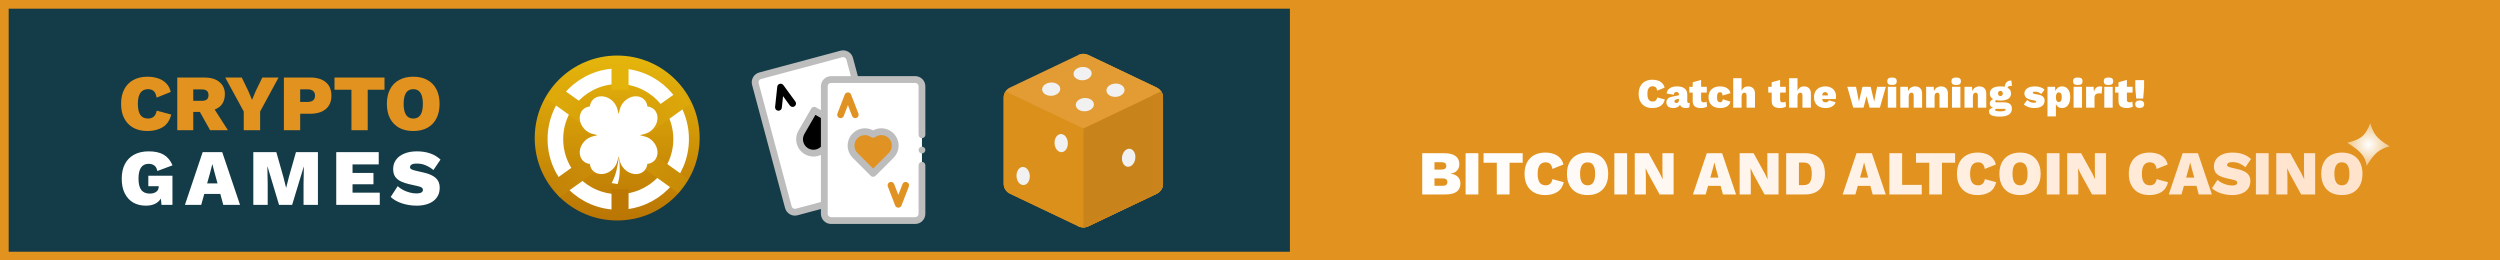
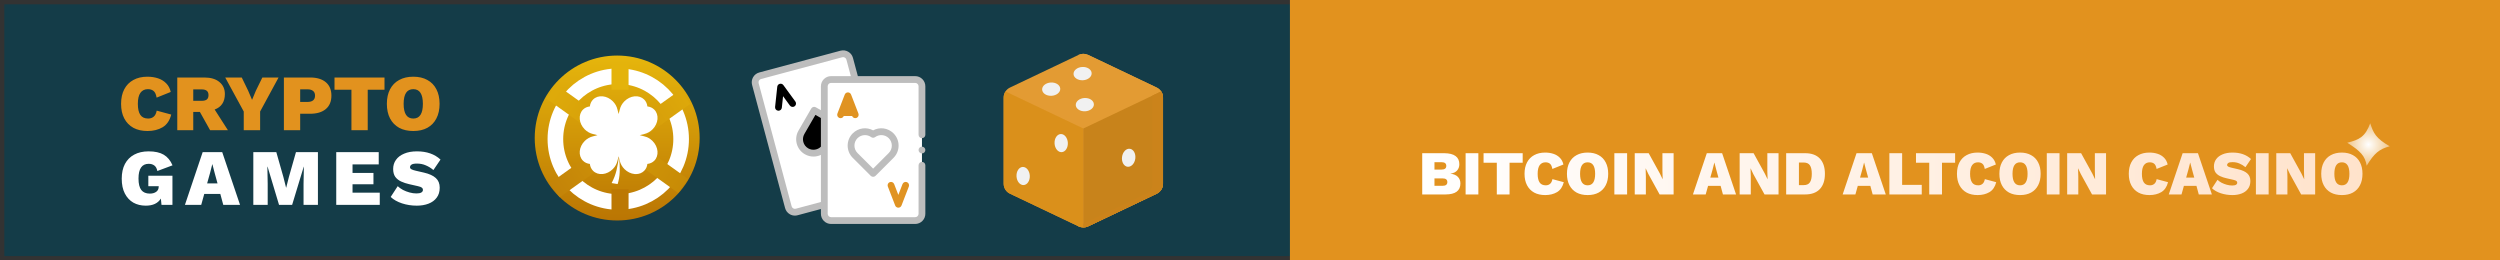
<svg xmlns="http://www.w3.org/2000/svg" width="1440" height="150" viewBox="0 0 1440 150" fill="none">
  <rect x="0" y="0" width="1440" height="150" fill="#333333" stroke="none" />
  <rect x="2.5" y="2.5" width="1435" height="145" fill="#143C48" />
  <rect x="743" width="697" height="150" fill="#E2921E" />
  <path d="M98.629 65.984C97.77 69.388 96.114 71.826 93.661 73.298C91.208 74.739 88.31 75.46 84.967 75.46C81.808 75.46 79.094 74.847 76.825 73.62C74.556 72.363 72.808 70.569 71.581 68.238C70.354 65.907 69.741 63.101 69.741 59.82C69.741 56.539 70.354 53.733 71.581 51.402C72.808 49.071 74.556 47.293 76.825 46.066C79.094 44.809 81.793 44.18 84.921 44.18C87.098 44.18 89.122 44.487 90.993 45.1C92.864 45.713 94.443 46.679 95.731 47.998C97.019 49.286 97.893 50.942 98.353 52.966L90.211 56.232C89.874 54.3 89.276 53.012 88.417 52.368C87.589 51.693 86.516 51.356 85.197 51.356C83.326 51.356 81.885 52.061 80.873 53.472C79.892 54.852 79.401 56.968 79.401 59.82C79.401 62.641 79.876 64.757 80.827 66.168C81.778 67.579 83.296 68.284 85.381 68.284C86.638 68.284 87.696 67.916 88.555 67.18C89.414 66.444 89.981 65.294 90.257 63.73L98.629 65.984ZM117.66 44.64C121.432 44.64 124.345 45.514 126.4 47.262C128.485 48.979 129.528 51.279 129.528 54.162C129.528 56.431 129.022 58.317 128.01 59.82C127.028 61.292 125.572 62.381 123.64 63.086L131.276 75H121.018L115.13 64.466H111.312V75H102.112V44.64H117.66ZM116.142 58.072C117.46 58.072 118.442 57.827 119.086 57.336C119.76 56.815 120.098 55.971 120.098 54.806C120.098 53.641 119.76 52.797 119.086 52.276C118.442 51.755 117.46 51.494 116.142 51.494H111.312V58.072H116.142ZM160.455 44.64L149.829 64.236V75H140.399V64.236L129.727 44.64H139.249L142.929 52.23L145.183 57.52L147.391 52.23L151.117 44.64H160.455ZM178.608 44.64C182.503 44.64 185.523 45.545 187.67 47.354C189.817 49.163 190.89 51.739 190.89 55.082C190.89 58.425 189.817 61.001 187.67 62.81C185.523 64.619 182.503 65.524 178.608 65.524H172.904V75H163.52V44.64H178.608ZM177.09 58.716C178.501 58.716 179.574 58.425 180.31 57.842C181.077 57.229 181.46 56.309 181.46 55.082C181.46 53.855 181.077 52.951 180.31 52.368C179.574 51.755 178.501 51.448 177.09 51.448H172.904V58.716H177.09ZM221.473 44.64V51.678H211.813V75H202.429V51.678H192.677V44.64H221.473ZM238.061 44.18C241.219 44.18 243.918 44.809 246.157 46.066C248.426 47.293 250.159 49.071 251.355 51.402C252.581 53.733 253.195 56.539 253.195 59.82C253.195 63.101 252.581 65.907 251.355 68.238C250.159 70.569 248.426 72.363 246.157 73.62C243.918 74.847 241.219 75.46 238.061 75.46C234.902 75.46 232.188 74.847 229.919 73.62C227.649 72.363 225.901 70.569 224.675 68.238C223.448 65.907 222.835 63.101 222.835 59.82C222.835 56.539 223.448 53.733 224.675 51.402C225.901 49.071 227.649 47.293 229.919 46.066C232.188 44.809 234.902 44.18 238.061 44.18ZM238.061 51.356C234.35 51.356 232.495 54.177 232.495 59.82C232.495 65.463 234.35 68.284 238.061 68.284C241.741 68.284 243.581 65.463 243.581 59.82C243.581 54.177 241.741 51.356 238.061 51.356Z" fill="#E2921E" />
  <path d="M83.964 118.46C81.265 118.46 78.873 117.877 76.788 116.712C74.733 115.516 73.108 113.768 71.912 111.468C70.716 109.168 70.118 106.316 70.118 102.912C70.118 99.6 70.731 96.779 71.958 94.448C73.215 92.087 74.994 90.293 77.294 89.066C79.625 87.809 82.4 87.18 85.62 87.18C89.239 87.18 92.137 87.824 94.314 89.112C96.491 90.4 98.178 92.439 99.374 95.23L90.634 98.496C90.327 96.993 89.745 95.935 88.886 95.322C88.027 94.678 86.954 94.356 85.666 94.356C81.741 94.356 79.778 97.177 79.778 102.82C79.778 105.856 80.315 108.064 81.388 109.444C82.461 110.824 84.102 111.514 86.31 111.514C87.782 111.514 88.993 111.177 89.944 110.502C90.925 109.827 91.416 108.815 91.416 107.466V107.236H85.436V101.21H99.328V118H93.026L92.658 114.366C90.971 117.095 88.073 118.46 83.964 118.46ZM106.521 118L116.733 87.64H128.003L138.261 118H128.601L126.899 111.698H117.653L115.905 118H106.521ZM121.011 99.554L119.309 105.626H125.289L123.633 99.6L122.345 94.632H122.253L121.011 99.554ZM183.124 87.64V118H174.844V105.856L175.028 96.058H174.936L168.266 118H160.722L154.144 96.058H154.006L154.19 105.856V118H145.91V87.64H159.158L163.252 102.038L164.77 108.064H164.862L166.38 102.038L170.474 87.64H183.124ZM193.676 118V87.64H218.148V94.678H203.06V99.6H215.112V106.132H203.06V110.962H218.746V118H193.676ZM240.165 87.18C245.808 87.18 250.331 88.759 253.735 91.918L249.641 97.944C248.261 96.779 246.789 95.874 245.225 95.23C243.692 94.555 241.99 94.218 240.119 94.218C238.678 94.218 237.65 94.417 237.037 94.816C236.454 95.215 236.163 95.721 236.163 96.334C236.163 96.825 236.454 97.223 237.037 97.53C237.62 97.837 238.463 98.113 239.567 98.358L244.167 99.416C247.234 100.121 249.518 101.164 251.021 102.544C252.524 103.893 253.275 105.749 253.275 108.11C253.275 110.41 252.692 112.327 251.527 113.86C250.392 115.393 248.828 116.543 246.835 117.31C244.842 118.077 242.588 118.46 240.073 118.46C237.068 118.46 234.216 118.015 231.517 117.126C228.849 116.237 226.687 115.01 225.031 113.446L229.079 107.236C229.907 108.033 230.919 108.754 232.115 109.398C233.311 110.011 234.584 110.502 235.933 110.87C237.282 111.238 238.586 111.422 239.843 111.422C241.162 111.422 242.112 111.238 242.695 110.87C243.308 110.502 243.615 109.996 243.615 109.352C243.615 108.831 243.416 108.417 243.017 108.11C242.618 107.773 241.867 107.481 240.763 107.236L235.703 106.086C234.047 105.718 232.514 105.212 231.103 104.568C229.692 103.924 228.558 103.035 227.699 101.9C226.871 100.735 226.457 99.217 226.457 97.346C226.457 95.353 226.994 93.605 228.067 92.102C229.14 90.569 230.704 89.373 232.759 88.514C234.814 87.625 237.282 87.18 240.165 87.18Z" fill="white" />
  <path d="M819.196 112V88.24H831.832C834.808 88.264 837.004 88.816 838.42 89.896C839.86 90.952 840.58 92.524 840.58 94.612C840.58 96.004 840.16 97.192 839.32 98.176C838.48 99.16 837.196 99.772 835.468 100.012V100.048C837.412 100.288 838.852 100.912 839.788 101.92C840.724 102.928 841.192 104.176 841.192 105.664C841.192 109.888 838.324 112 832.588 112H819.196ZM826.252 97.672H830.356C832.156 97.672 833.056 96.964 833.056 95.548C833.056 94.132 832.156 93.424 830.356 93.424H826.252V97.672ZM826.252 107.032H830.896C832.744 107.032 833.668 106.312 833.668 104.872C833.668 103.456 832.744 102.748 830.896 102.748H826.252V107.032ZM851.536 88.24V112H844.192V88.24H851.536ZM877.066 88.24V93.748H869.506V112H862.162V93.748H854.53V88.24H877.066ZM900.74 104.944C900.068 107.608 898.772 109.516 896.852 110.668C894.932 111.796 892.664 112.36 890.048 112.36C887.576 112.36 885.452 111.88 883.676 110.92C881.9 109.936 880.532 108.532 879.572 106.708C878.612 104.884 878.132 102.688 878.132 100.12C878.132 97.552 878.612 95.356 879.572 93.532C880.532 91.708 881.9 90.316 883.676 89.356C885.452 88.372 887.564 87.88 890.012 87.88C891.716 87.88 893.3 88.12 894.764 88.6C896.228 89.08 897.464 89.836 898.472 90.868C899.48 91.876 900.164 93.172 900.524 94.756L894.152 97.312C893.888 95.8 893.42 94.792 892.748 94.288C892.1 93.76 891.26 93.496 890.228 93.496C888.764 93.496 887.636 94.048 886.844 95.152C886.076 96.232 885.692 97.888 885.692 100.12C885.692 102.328 886.064 103.984 886.808 105.088C887.552 106.192 888.74 106.744 890.372 106.744C891.356 106.744 892.184 106.456 892.856 105.88C893.528 105.304 893.972 104.404 894.188 103.18L900.74 104.944ZM914.482 87.88C916.954 87.88 919.066 88.372 920.818 89.356C922.594 90.316 923.95 91.708 924.886 93.532C925.846 95.356 926.326 97.552 926.326 100.12C926.326 102.688 925.846 104.884 924.886 106.708C923.95 108.532 922.594 109.936 920.818 110.92C919.066 111.88 916.954 112.36 914.482 112.36C912.01 112.36 909.886 111.88 908.11 110.92C906.334 109.936 904.966 108.532 904.006 106.708C903.046 104.884 902.566 102.688 902.566 100.12C902.566 97.552 903.046 95.356 904.006 93.532C904.966 91.708 906.334 90.316 908.11 89.356C909.886 88.372 912.01 87.88 914.482 87.88ZM914.482 93.496C911.578 93.496 910.126 95.704 910.126 100.12C910.126 104.536 911.578 106.744 914.482 106.744C917.362 106.744 918.802 104.536 918.802 100.12C918.802 95.704 917.362 93.496 914.482 93.496ZM937.212 88.24V112H929.868V88.24H937.212ZM964.002 88.24V112H955.938L949.458 100.228L947.946 97.024H947.874L948.018 101.704V112H941.61V88.24H949.638L956.118 100.012L957.666 103.216H957.702L957.558 98.536V88.24H964.002ZM975.13 112L983.122 88.24H991.942L999.97 112H992.41L991.078 107.068H983.842L982.474 112H975.13ZM986.47 97.564L985.138 102.316H989.818L988.522 97.6L987.514 93.712H987.442L986.47 97.564ZM1024.44 88.24V112H1016.37L1009.89 100.228L1008.38 97.024H1008.31L1008.45 101.704V112H1002.04V88.24H1010.07L1016.55 100.012L1018.1 103.216H1018.14L1017.99 98.536V88.24H1024.44ZM1039.74 88.24C1043.46 88.24 1046.29 89.272 1048.24 91.336C1050.18 93.4 1051.15 96.328 1051.15 100.12C1051.15 103.912 1050.18 106.84 1048.24 108.904C1046.29 110.968 1043.46 112 1039.74 112H1028.83V88.24H1039.74ZM1038.84 106.636C1040.59 106.636 1041.82 106.096 1042.51 105.016C1043.23 103.936 1043.59 102.304 1043.59 100.12C1043.59 97.936 1043.23 96.304 1042.51 95.224C1041.82 94.144 1040.59 93.604 1038.84 93.604H1036.18V106.636H1038.84ZM1061.37 112L1069.36 88.24H1078.18L1086.21 112H1078.65L1077.32 107.068H1070.08L1068.71 112H1061.37ZM1072.71 97.564L1071.38 102.316H1076.06L1074.76 97.6L1073.75 93.712H1073.68L1072.71 97.564ZM1095.63 106.492H1106.93V112H1088.28V88.24H1095.63V106.492ZM1126.15 88.24V93.748H1118.59V112H1111.24V93.748H1103.61V88.24H1126.15ZM1149.82 104.944C1149.15 107.608 1147.85 109.516 1145.93 110.668C1144.01 111.796 1141.75 112.36 1139.13 112.36C1136.66 112.36 1134.53 111.88 1132.76 110.92C1130.98 109.936 1129.61 108.532 1128.65 106.708C1127.69 104.884 1127.21 102.688 1127.21 100.12C1127.21 97.552 1127.69 95.356 1128.65 93.532C1129.61 91.708 1130.98 90.316 1132.76 89.356C1134.53 88.372 1136.65 87.88 1139.09 87.88C1140.8 87.88 1142.38 88.12 1143.85 88.6C1145.31 89.08 1146.55 89.836 1147.55 90.868C1148.56 91.876 1149.25 93.172 1149.61 94.756L1143.23 97.312C1142.97 95.8 1142.5 94.792 1141.83 94.288C1141.18 93.76 1140.34 93.496 1139.31 93.496C1137.85 93.496 1136.72 94.048 1135.93 95.152C1135.16 96.232 1134.77 97.888 1134.77 100.12C1134.77 102.328 1135.15 103.984 1135.89 105.088C1136.63 106.192 1137.82 106.744 1139.45 106.744C1140.44 106.744 1141.27 106.456 1141.94 105.88C1142.61 105.304 1143.05 104.404 1143.27 103.18L1149.82 104.944ZM1163.56 87.88C1166.04 87.88 1168.15 88.372 1169.9 89.356C1171.68 90.316 1173.03 91.708 1173.97 93.532C1174.93 95.356 1175.41 97.552 1175.41 100.12C1175.41 102.688 1174.93 104.884 1173.97 106.708C1173.03 108.532 1171.68 109.936 1169.9 110.92C1168.15 111.88 1166.04 112.36 1163.56 112.36C1161.09 112.36 1158.97 111.88 1157.19 110.92C1155.42 109.936 1154.05 108.532 1153.09 106.708C1152.13 104.884 1151.65 102.688 1151.65 100.12C1151.65 97.552 1152.13 95.356 1153.09 93.532C1154.05 91.708 1155.42 90.316 1157.19 89.356C1158.97 88.372 1161.09 87.88 1163.56 87.88ZM1163.56 93.496C1160.66 93.496 1159.21 95.704 1159.21 100.12C1159.21 104.536 1160.66 106.744 1163.56 106.744C1166.44 106.744 1167.88 104.536 1167.88 100.12C1167.88 95.704 1166.44 93.496 1163.56 93.496ZM1186.29 88.24V112H1178.95V88.24H1186.29ZM1213.08 88.24V112H1205.02L1198.54 100.228L1197.03 97.024H1196.96L1197.1 101.704V112H1190.69V88.24H1198.72L1205.2 100.012L1206.75 103.216H1206.78L1206.64 98.536V88.24H1213.08ZM1248.79 104.944C1248.11 107.608 1246.82 109.516 1244.9 110.668C1242.98 111.796 1240.71 112.36 1238.09 112.36C1235.62 112.36 1233.5 111.88 1231.72 110.92C1229.95 109.936 1228.58 108.532 1227.62 106.708C1226.66 104.884 1226.18 102.688 1226.18 100.12C1226.18 97.552 1226.66 95.356 1227.62 93.532C1228.58 91.708 1229.95 90.316 1231.72 89.356C1233.5 88.372 1235.61 87.88 1238.06 87.88C1239.76 87.88 1241.35 88.12 1242.81 88.6C1244.27 89.08 1245.51 89.836 1246.52 90.868C1247.53 91.876 1248.21 93.172 1248.57 94.756L1242.2 97.312C1241.93 95.8 1241.47 94.792 1240.79 94.288C1240.15 93.76 1239.31 93.496 1238.27 93.496C1236.81 93.496 1235.68 94.048 1234.89 95.152C1234.12 96.232 1233.74 97.888 1233.74 100.12C1233.74 102.328 1234.11 103.984 1234.85 105.088C1235.6 106.192 1236.79 106.744 1238.42 106.744C1239.4 106.744 1240.23 106.456 1240.9 105.88C1241.57 105.304 1242.02 104.404 1242.23 103.18L1248.79 104.944ZM1249.21 112L1257.2 88.24H1266.02L1274.05 112H1266.49L1265.16 107.068H1257.92L1256.55 112H1249.21ZM1260.55 97.564L1259.22 102.316H1263.9L1262.6 97.6L1261.59 93.712H1261.52L1260.55 97.564ZM1285.95 87.88C1290.37 87.88 1293.91 89.116 1296.57 91.588L1293.37 96.304C1292.29 95.392 1291.13 94.684 1289.91 94.18C1288.71 93.652 1287.38 93.388 1285.91 93.388C1284.79 93.388 1283.98 93.544 1283.5 93.856C1283.05 94.168 1282.82 94.564 1282.82 95.044C1282.82 95.428 1283.05 95.74 1283.5 95.98C1283.96 96.22 1284.62 96.436 1285.48 96.628L1289.08 97.456C1291.48 98.008 1293.27 98.824 1294.45 99.904C1295.62 100.96 1296.21 102.412 1296.21 104.26C1296.21 106.06 1295.75 107.56 1294.84 108.76C1293.95 109.96 1292.73 110.86 1291.17 111.46C1289.61 112.06 1287.85 112.36 1285.88 112.36C1283.53 112.36 1281.29 112.012 1279.18 111.316C1277.09 110.62 1275.4 109.66 1274.11 108.436L1277.27 103.576C1277.92 104.2 1278.71 104.764 1279.65 105.268C1280.59 105.748 1281.58 106.132 1282.64 106.42C1283.69 106.708 1284.71 106.852 1285.7 106.852C1286.73 106.852 1287.47 106.708 1287.93 106.42C1288.41 106.132 1288.65 105.736 1288.65 105.232C1288.65 104.824 1288.49 104.5 1288.18 104.26C1287.87 103.996 1287.28 103.768 1286.42 103.576L1282.46 102.676C1281.16 102.388 1279.96 101.992 1278.86 101.488C1277.75 100.984 1276.87 100.288 1276.19 99.4C1275.55 98.488 1275.22 97.3 1275.22 95.836C1275.22 94.276 1275.64 92.908 1276.48 91.732C1277.32 90.532 1278.55 89.596 1280.15 88.924C1281.76 88.228 1283.69 87.88 1285.95 87.88ZM1306.74 88.24V112H1299.4V88.24H1306.74ZM1333.53 88.24V112H1325.47L1318.99 100.228L1317.47 97.024H1317.4L1317.55 101.704V112H1311.14V88.24H1319.17L1325.65 100.012L1327.19 103.216H1327.23L1327.09 98.536V88.24H1333.53ZM1348.94 87.88C1351.41 87.88 1353.53 88.372 1355.28 89.356C1357.05 90.316 1358.41 91.708 1359.35 93.532C1360.31 95.356 1360.79 97.552 1360.79 100.12C1360.79 102.688 1360.31 104.884 1359.35 106.708C1358.41 108.532 1357.05 109.936 1355.28 110.92C1353.53 111.88 1351.41 112.36 1348.94 112.36C1346.47 112.36 1344.35 111.88 1342.57 110.92C1340.79 109.936 1339.43 108.532 1338.47 106.708C1337.51 104.884 1337.03 102.688 1337.03 100.12C1337.03 97.552 1337.51 95.356 1338.47 93.532C1339.43 91.708 1340.79 90.316 1342.57 89.356C1344.35 88.372 1346.47 87.88 1348.94 87.88ZM1348.94 93.496C1346.04 93.496 1344.59 95.704 1344.59 100.12C1344.59 104.536 1346.04 106.744 1348.94 106.744C1351.82 106.744 1353.26 104.536 1353.26 100.12C1353.26 95.704 1351.82 93.496 1348.94 93.496Z" fill="url(#paint0_linear)" />
  <path d="M1365.25 71C1367.04 76.577 1368.44 79.641 1376.46 84.252C1370.45 85.886 1367.54 88.286 1363.21 95.461C1362.33 89.903 1359.68 87.022 1352 82.209C1359.02 80.512 1362.39 78.738 1365.25 71Z" fill="url(#paint1_radial)" />
-   <path d="M958.936 57.296C958.488 59.072 957.624 60.344 956.344 61.112C955.064 61.864 953.552 62.24 951.808 62.24C950.16 62.24 948.744 61.92 947.56 61.28C946.376 60.624 945.464 59.688 944.824 58.472C944.184 57.256 943.864 55.792 943.864 54.08C943.864 52.368 944.184 50.904 944.824 49.688C945.464 48.472 946.376 47.544 947.56 46.904C948.744 46.248 950.152 45.92 951.784 45.92C952.92 45.92 953.976 46.08 954.952 46.4C955.928 46.72 956.752 47.224 957.424 47.912C958.096 48.584 958.552 49.448 958.792 50.504L954.544 52.208C954.368 51.2 954.056 50.528 953.608 50.192C953.176 49.84 952.616 49.664 951.928 49.664C950.952 49.664 950.2 50.032 949.672 50.768C949.16 51.488 948.904 52.592 948.904 54.08C948.904 55.552 949.152 56.656 949.648 57.392C950.144 58.128 950.936 58.496 952.024 58.496C952.68 58.496 953.232 58.304 953.68 57.92C954.128 57.536 954.424 56.936 954.568 56.12L958.936 57.296ZM967.065 54.464C967.065 54 966.945 53.64 966.705 53.384C966.465 53.112 966.129 52.976 965.697 52.976C965.281 52.976 964.921 53.088 964.617 53.312C964.329 53.536 964.145 53.96 964.065 54.584L959.961 53.84C960.121 52.592 960.705 51.6 961.713 50.864C962.721 50.128 964.161 49.76 966.033 49.76C967.953 49.76 969.401 50.168 970.377 50.984C971.369 51.8 971.865 52.92 971.865 54.344V58.376C971.865 59.016 972.169 59.336 972.777 59.336C973.001 59.336 973.177 59.304 973.305 59.24L973.065 61.832C972.521 62.104 971.873 62.24 971.121 62.24C970.273 62.24 969.545 62.088 968.937 61.784C968.329 61.464 967.921 60.984 967.713 60.344C967.393 60.936 966.881 61.4 966.177 61.736C965.473 62.072 964.689 62.24 963.825 62.24C962.577 62.24 961.601 61.96 960.897 61.4C960.193 60.824 959.841 60.024 959.841 59C959.841 57.224 960.929 56.12 963.105 55.688L967.065 54.872V54.464ZM964.497 58.376C964.497 58.68 964.593 58.92 964.785 59.096C964.993 59.256 965.265 59.336 965.601 59.336C965.985 59.336 966.321 59.208 966.609 58.952C966.913 58.696 967.065 58.312 967.065 57.8V56.912L965.649 57.224C964.881 57.4 964.497 57.784 964.497 58.376ZM983.108 50V53.336H979.844V57.392C979.844 57.952 979.964 58.352 980.204 58.592C980.46 58.832 980.836 58.952 981.332 58.952C981.684 58.952 981.988 58.92 982.244 58.856C982.5 58.776 982.74 58.672 982.964 58.544L983.276 61.376C982.876 61.648 982.348 61.856 981.692 62C981.052 62.16 980.42 62.24 979.796 62.24C978.26 62.24 977.076 61.936 976.244 61.328C975.412 60.704 974.996 59.648 974.996 58.16V53.336H973.028V50H974.996V47.384L979.844 46.04V50H983.108ZM990.629 49.76C991.973 49.76 993.077 49.952 993.941 50.336C994.821 50.72 995.485 51.208 995.933 51.8C996.381 52.392 996.637 53.016 996.701 53.672L992.213 55.04C992.165 54.384 992.029 53.896 991.805 53.576C991.597 53.256 991.261 53.096 990.797 53.096C990.189 53.096 989.733 53.32 989.429 53.768C989.141 54.216 988.997 54.976 988.997 56.048C988.997 57.168 989.165 57.928 989.501 58.328C989.837 58.712 990.277 58.904 990.821 58.904C991.701 58.904 992.205 58.32 992.333 57.152L996.677 58.52C996.613 59.208 996.333 59.832 995.837 60.392C995.357 60.952 994.693 61.4 993.845 61.736C992.997 62.072 991.997 62.24 990.845 62.24C988.765 62.24 987.125 61.696 985.925 60.608C984.725 59.52 984.125 57.984 984.125 56C984.125 54.672 984.397 53.544 984.941 52.616C985.485 51.688 986.245 50.984 987.221 50.504C988.197 50.008 989.333 49.76 990.629 49.76ZM998.317 62V45.056H1003.16V52.328C1003.87 50.616 1005.12 49.76 1006.93 49.76C1008.15 49.76 1009.11 50.12 1009.81 50.84C1010.52 51.544 1010.87 52.56 1010.87 53.888V62H1006.02V55.184C1006.02 54.496 1005.91 54.024 1005.68 53.768C1005.48 53.512 1005.18 53.384 1004.8 53.384C1004.32 53.384 1003.92 53.568 1003.62 53.936C1003.32 54.304 1003.16 54.888 1003.16 55.688V62H998.317ZM1028.6 50V53.336H1025.34V57.392C1025.34 57.952 1025.46 58.352 1025.7 58.592C1025.95 58.832 1026.33 58.952 1026.82 58.952C1027.18 58.952 1027.48 58.92 1027.74 58.856C1027.99 58.776 1028.23 58.672 1028.46 58.544L1028.77 61.376C1028.37 61.648 1027.84 61.856 1027.18 62C1026.54 62.16 1025.91 62.24 1025.29 62.24C1023.75 62.24 1022.57 61.936 1021.74 61.328C1020.9 60.704 1020.49 59.648 1020.49 58.16V53.336H1018.52V50H1020.49V47.384L1025.34 46.04V50H1028.6ZM1030.52 62V45.056H1035.37V52.328C1036.07 50.616 1037.33 49.76 1039.14 49.76C1040.35 49.76 1041.31 50.12 1042.02 50.84C1042.72 51.544 1043.07 52.56 1043.07 53.888V62H1038.22V55.184C1038.22 54.496 1038.11 54.024 1037.89 53.768C1037.68 53.512 1037.38 53.384 1037 53.384C1036.52 53.384 1036.13 53.568 1035.82 53.936C1035.52 54.304 1035.37 54.888 1035.37 55.688V62H1030.52ZM1051.55 62.24C1049.47 62.24 1047.83 61.696 1046.65 60.608C1045.47 59.52 1044.87 57.984 1044.87 56C1044.87 54.672 1045.15 53.544 1045.69 52.616C1046.23 51.688 1046.99 50.984 1047.97 50.504C1048.95 50.008 1050.07 49.76 1051.35 49.76C1052.67 49.76 1053.78 50.008 1054.69 50.504C1055.62 50.984 1056.32 51.656 1056.8 52.52C1057.3 53.384 1057.55 54.392 1057.55 55.544C1057.55 56.136 1057.51 56.64 1057.43 57.056H1049.53C1049.64 57.776 1049.87 58.272 1050.2 58.544C1050.55 58.8 1051.02 58.928 1051.59 58.928C1052.09 58.928 1052.48 58.824 1052.77 58.616C1053.07 58.408 1053.29 58.12 1053.42 57.752L1057.31 58.904C1057.1 59.64 1056.71 60.256 1056.13 60.752C1055.55 61.248 1054.87 61.624 1054.07 61.88C1053.27 62.12 1052.43 62.24 1051.55 62.24ZM1051.35 53.048C1050.84 53.048 1050.43 53.192 1050.13 53.48C1049.84 53.768 1049.65 54.256 1049.55 54.944H1052.96C1052.9 54.32 1052.74 53.848 1052.48 53.528C1052.24 53.208 1051.87 53.048 1051.35 53.048ZM1081.21 50H1086.25L1082.82 62H1076.89L1075.12 55.424L1073.39 62H1067.46L1064.03 50H1069.07L1070.75 58.52L1072.77 50H1077.52L1079.53 58.52L1081.21 50ZM1089.8 48.944C1088.84 48.944 1088.15 48.784 1087.72 48.464C1087.3 48.128 1087.09 47.576 1087.09 46.808C1087.09 46.04 1087.3 45.488 1087.72 45.152C1088.15 44.816 1088.84 44.648 1089.8 44.648C1090.78 44.648 1091.48 44.816 1091.89 45.152C1092.31 45.488 1092.52 46.04 1092.52 46.808C1092.52 47.576 1092.31 48.128 1091.89 48.464C1091.48 48.784 1090.78 48.944 1089.8 48.944ZM1092.23 50V62H1087.38V50H1092.23ZM1094.57 62V50H1098.94L1099.06 52.544C1099.41 51.648 1099.94 50.96 1100.65 50.48C1101.35 50 1102.2 49.76 1103.19 49.76C1104.41 49.76 1105.37 50.12 1106.07 50.84C1106.77 51.544 1107.13 52.56 1107.13 53.888V62H1102.28V55.136C1102.28 54.48 1102.17 54.024 1101.94 53.768C1101.73 53.512 1101.43 53.384 1101.03 53.384C1100.55 53.384 1100.16 53.56 1099.85 53.912C1099.57 54.264 1099.42 54.848 1099.42 55.664V62H1094.57ZM1109.46 62V50H1113.83L1113.95 52.544C1114.3 51.648 1114.83 50.96 1115.53 50.48C1116.23 50 1117.08 49.76 1118.07 49.76C1119.29 49.76 1120.25 50.12 1120.95 50.84C1121.66 51.544 1122.01 52.56 1122.01 53.888V62H1117.16V55.136C1117.16 54.48 1117.05 54.024 1116.83 53.768C1116.62 53.512 1116.31 53.384 1115.91 53.384C1115.43 53.384 1115.04 53.56 1114.74 53.912C1114.45 54.264 1114.31 54.848 1114.31 55.664V62H1109.46ZM1126.76 48.944C1125.8 48.944 1125.11 48.784 1124.68 48.464C1124.26 48.128 1124.05 47.576 1124.05 46.808C1124.05 46.04 1124.26 45.488 1124.68 45.152C1125.11 44.816 1125.8 44.648 1126.76 44.648C1127.74 44.648 1128.44 44.816 1128.85 45.152C1129.27 45.488 1129.48 46.04 1129.48 46.808C1129.48 47.576 1129.27 48.128 1128.85 48.464C1128.44 48.784 1127.74 48.944 1126.76 48.944ZM1129.19 50V62H1124.34V50H1129.19ZM1131.54 62V50H1135.9L1136.02 52.544C1136.38 51.648 1136.9 50.96 1137.61 50.48C1138.31 50 1139.16 49.76 1140.15 49.76C1141.37 49.76 1142.33 50.12 1143.03 50.84C1143.74 51.544 1144.09 52.56 1144.09 53.888V62H1139.24V55.136C1139.24 54.48 1139.13 54.024 1138.9 53.768C1138.7 53.512 1138.39 53.384 1137.99 53.384C1137.51 53.384 1137.12 53.56 1136.82 53.912C1136.53 54.264 1136.38 54.848 1136.38 55.664V62H1131.54ZM1154.29 58.952C1155.76 58.952 1156.89 59.256 1157.67 59.864C1158.46 60.456 1158.85 61.344 1158.85 62.528C1158.85 64.128 1158.24 65.296 1157.03 66.032C1155.81 66.784 1154.12 67.16 1151.96 67.16C1149.69 67.16 1148.07 66.904 1147.09 66.392C1146.13 65.88 1145.65 65.152 1145.65 64.208C1145.65 63.68 1145.83 63.232 1146.2 62.864C1146.59 62.496 1147.19 62.248 1148.03 62.12C1146.75 61.672 1146.11 60.816 1146.11 59.552C1146.11 58.96 1146.28 58.456 1146.63 58.04C1146.99 57.624 1147.47 57.312 1148.07 57.104C1146.79 56.432 1146.15 55.352 1146.15 53.864C1146.15 52.52 1146.67 51.504 1147.71 50.816C1148.77 50.112 1150.28 49.76 1152.25 49.76C1153.16 49.76 1153.98 49.832 1154.7 49.976C1154.76 49.368 1154.92 48.792 1155.18 48.248C1155.43 47.704 1155.8 47.264 1156.28 46.928C1156.76 46.576 1157.37 46.4 1158.11 46.4C1158.17 46.4 1158.24 46.4 1158.32 46.4C1158.4 46.4 1158.48 46.408 1158.56 46.424L1158.9 49.52C1158.66 49.472 1158.42 49.448 1158.18 49.448C1157.67 49.448 1157.26 49.552 1156.95 49.76C1156.65 49.952 1156.43 50.208 1156.31 50.528C1157.68 51.216 1158.37 52.328 1158.37 53.864C1158.37 55.192 1157.84 56.2 1156.79 56.888C1155.75 57.576 1154.23 57.92 1152.25 57.92C1151.32 57.92 1150.5 57.84 1149.78 57.68C1149.41 57.792 1149.23 57.992 1149.23 58.28C1149.23 58.728 1149.61 58.952 1150.38 58.952H1154.29ZM1152.25 52.376C1151.83 52.376 1151.5 52.496 1151.24 52.736C1151 52.976 1150.88 53.344 1150.88 53.84C1150.88 54.32 1151 54.688 1151.24 54.944C1151.5 55.184 1151.83 55.304 1152.25 55.304C1152.67 55.304 1152.99 55.184 1153.23 54.944C1153.49 54.688 1153.62 54.32 1153.62 53.84C1153.62 53.344 1153.49 52.976 1153.23 52.736C1152.99 52.496 1152.67 52.376 1152.25 52.376ZM1152.01 64.136C1154.14 64.136 1155.2 63.824 1155.2 63.2C1155.2 63.04 1155.15 62.912 1155.03 62.816C1154.92 62.736 1154.71 62.696 1154.39 62.696H1149.9C1149.67 62.696 1149.5 62.752 1149.37 62.864C1149.24 62.976 1149.18 63.12 1149.18 63.296C1149.18 63.568 1149.43 63.776 1149.92 63.92C1150.43 64.064 1151.13 64.136 1152.01 64.136ZM1171.78 62.24C1170.6 62.24 1169.48 62.064 1168.42 61.712C1167.37 61.36 1166.46 60.84 1165.71 60.152L1167.66 57.584C1168.09 58.016 1168.64 58.392 1169.31 58.712C1170 59.032 1170.72 59.192 1171.47 59.192C1171.86 59.192 1172.18 59.144 1172.43 59.048C1172.7 58.936 1172.84 58.768 1172.84 58.544C1172.84 58.384 1172.77 58.256 1172.62 58.16C1172.5 58.048 1172.22 57.952 1171.78 57.872L1170.54 57.632C1168.89 57.312 1167.73 56.848 1167.06 56.24C1166.38 55.616 1166.05 54.8 1166.05 53.792C1166.05 53.136 1166.25 52.504 1166.65 51.896C1167.06 51.272 1167.71 50.76 1168.59 50.36C1169.49 49.96 1170.64 49.76 1172.05 49.76C1173.28 49.76 1174.38 49.928 1175.34 50.264C1176.3 50.6 1177.07 51.064 1177.66 51.656L1175.77 54.152C1175.34 53.736 1174.79 53.408 1174.14 53.168C1173.48 52.928 1172.86 52.808 1172.26 52.808C1171.34 52.808 1170.87 53.016 1170.87 53.432C1170.87 53.592 1170.96 53.736 1171.14 53.864C1171.33 53.976 1171.67 54.08 1172.17 54.176L1174.09 54.512C1175.35 54.736 1176.27 55.152 1176.85 55.76C1177.42 56.368 1177.71 57.112 1177.71 57.992C1177.71 58.776 1177.5 59.488 1177.09 60.128C1176.67 60.768 1176.02 61.28 1175.14 61.664C1174.26 62.048 1173.14 62.24 1171.78 62.24ZM1179.35 67.04V50H1183.74L1183.86 52.424C1184.2 51.624 1184.69 50.984 1185.35 50.504C1186 50.008 1186.8 49.76 1187.72 49.76C1189.2 49.76 1190.35 50.304 1191.18 51.392C1192.03 52.464 1192.45 53.984 1192.45 55.952C1192.45 57.936 1192.02 59.48 1191.16 60.584C1190.31 61.688 1189.16 62.24 1187.7 62.24C1186.84 62.24 1186.12 62.032 1185.54 61.616C1184.96 61.2 1184.52 60.648 1184.2 59.96V67.04H1179.35ZM1185.85 58.76C1186.38 58.76 1186.8 58.56 1187.1 58.16C1187.42 57.744 1187.58 57.024 1187.58 56C1187.58 54.976 1187.43 54.256 1187.12 53.84C1186.82 53.424 1186.4 53.216 1185.88 53.216C1185.35 53.216 1184.93 53.448 1184.63 53.912C1184.34 54.376 1184.2 55.072 1184.2 56C1184.2 56.88 1184.33 57.56 1184.6 58.04C1184.89 58.52 1185.31 58.76 1185.85 58.76ZM1196.82 48.944C1195.86 48.944 1195.16 48.784 1194.73 48.464C1194.31 48.128 1194.11 47.576 1194.11 46.808C1194.11 46.04 1194.31 45.488 1194.73 45.152C1195.16 44.816 1195.86 44.648 1196.82 44.648C1197.79 44.648 1198.49 44.816 1198.91 45.152C1199.32 45.488 1199.53 46.04 1199.53 46.808C1199.53 47.576 1199.32 48.128 1198.91 48.464C1198.49 48.784 1197.79 48.944 1196.82 48.944ZM1199.24 50V62H1194.39V50H1199.24ZM1201.59 62V50H1205.93L1206.08 52.808C1206.35 51.864 1206.77 51.12 1207.35 50.576C1207.94 50.032 1208.71 49.76 1209.65 49.76C1209.99 49.76 1210.25 49.792 1210.45 49.856C1210.65 49.904 1210.81 49.968 1210.93 50.048L1210.49 53.984C1210.33 53.92 1210.13 53.864 1209.87 53.816C1209.61 53.768 1209.32 53.744 1208.98 53.744C1208.26 53.744 1207.65 53.944 1207.16 54.344C1206.68 54.728 1206.44 55.312 1206.44 56.096V62H1201.59ZM1214.49 48.944C1213.53 48.944 1212.83 48.784 1212.4 48.464C1211.99 48.128 1211.78 47.576 1211.78 46.808C1211.78 46.04 1211.99 45.488 1212.4 45.152C1212.83 44.816 1213.53 44.648 1214.49 44.648C1215.47 44.648 1216.16 44.816 1216.58 45.152C1216.99 45.488 1217.2 46.04 1217.2 46.808C1217.2 47.576 1216.99 48.128 1216.58 48.464C1216.16 48.784 1215.47 48.944 1214.49 48.944ZM1216.91 50V62H1212.07V50H1216.91ZM1228.36 50V53.336H1225.09V57.392C1225.09 57.952 1225.21 58.352 1225.45 58.592C1225.71 58.832 1226.09 58.952 1226.58 58.952C1226.93 58.952 1227.24 58.92 1227.49 58.856C1227.75 58.776 1227.99 58.672 1228.21 58.544L1228.53 61.376C1228.13 61.648 1227.6 61.856 1226.94 62C1226.3 62.16 1225.67 62.24 1225.05 62.24C1223.51 62.24 1222.33 61.936 1221.49 61.328C1220.66 60.704 1220.25 59.648 1220.25 58.16V53.336H1218.28V50H1220.25V47.384L1225.09 46.04V50H1228.36ZM1234.99 46.16V50.648L1234.46 56.768H1230.45L1229.93 50.648V46.16H1234.99ZM1232.47 57.848C1233.27 57.848 1233.89 58.04 1234.34 58.424C1234.81 58.808 1235.04 59.336 1235.04 60.008C1235.04 60.696 1234.81 61.232 1234.34 61.616C1233.89 62 1233.27 62.192 1232.47 62.192C1231.65 62.192 1231.01 62 1230.55 61.616C1230.1 61.232 1229.88 60.696 1229.88 60.008C1229.88 59.336 1230.1 58.808 1230.55 58.424C1231.01 58.04 1231.65 57.848 1232.47 57.848Z" fill="white" />
  <circle cx="355.5" cy="79.5" r="47.5" fill="url(#paint2_linear)" />
  <circle cx="356.117" cy="80.117" r="36.214" stroke="white" stroke-width="9" />
  <rect width="93.645" height="9.87" transform="matrix(-0.813 -0.582 -0.582 0.813 396.393 103.127)" fill="url(#paint3_linear)" />
  <rect x="316.636" y="105.594" width="92.532" height="9.87" transform="rotate(-35.592 316.636 105.594)" fill="url(#paint4_linear)" />
  <path d="M371.087 78.527C370.24 78.256 369.379 78.033 368.507 77.859C369.379 77.686 370.24 77.463 371.087 77.192C372.851 76.796 374.501 75.868 375.861 74.509C379.272 71.099 379.723 66.001 376.865 63.144C375.826 62.105 374.435 61.463 372.893 61.299C372.729 59.758 372.087 58.367 371.048 57.329C369.644 55.925 367.673 55.269 365.499 55.48C363.379 55.687 361.313 56.699 359.679 58.332C358.319 59.692 357.391 61.342 356.995 63.105C356.724 63.951 356.501 64.812 356.327 65.684C356.154 64.812 355.931 63.951 355.66 63.105C355.263 61.342 354.336 59.692 352.975 58.332C351.342 56.699 349.275 55.687 347.156 55.48C344.982 55.269 343.011 55.925 341.607 57.329C340.568 58.367 339.926 59.757 339.761 61.299C338.22 61.463 336.828 62.105 335.789 63.144C332.932 66.001 333.382 71.099 336.793 74.509C338.154 75.868 339.804 76.796 341.567 77.192C342.414 77.463 343.276 77.686 344.148 77.859C343.276 78.033 342.414 78.256 341.567 78.527C339.804 78.923 338.154 79.85 336.793 81.21C333.382 84.62 332.932 89.718 335.79 92.575C336.829 93.614 338.22 94.255 339.762 94.42C339.926 95.961 340.568 97.352 341.607 98.39C343.011 99.794 344.981 100.45 347.156 100.239C349.275 100.032 351.342 99.019 352.976 97.387C354.336 96.027 355.264 94.377 355.66 92.614C355.931 91.768 356.154 90.906 356.327 90.035C356.501 90.906 356.724 91.768 356.995 92.614C357.391 94.377 358.319 96.027 359.679 97.387C361.313 99.019 363.379 100.032 365.499 100.239C365.766 100.265 366.03 100.278 366.291 100.278C368.149 100.278 369.816 99.621 371.048 98.39C372.087 97.352 372.729 95.961 372.893 94.42C374.435 94.255 375.826 93.614 376.865 92.575C379.723 89.718 379.272 84.62 375.861 81.21C374.501 79.85 372.851 78.923 371.087 78.527V78.527Z" fill="white" />
  <path d="M356.594 89.931C357.182 97.651 357.212 101.51 355.753 106.026L352.304 105.451C355.083 100.11 355.57 96.417 356.594 89.931Z" fill="white" />
  <rect x="352.225" y="108.983" width="9.828" height="14.741" fill="#BC7803" />
  <rect x="352.225" y="36.914" width="9.828" height="14.741" fill="#E4B30B" />
  <g clip-path="url(#clip0)">
    <path d="M437.851 43.625L484.638 31.089C486.721 30.53 488.863 31.767 489.422 33.851L508.429 104.785C508.987 106.869 507.75 109.01 505.667 109.569L458.88 122.105C456.796 122.664 454.654 121.427 454.096 119.343L435.089 48.409C434.531 46.325 435.767 44.183 437.851 43.625V43.625Z" fill="white" />
    <path d="M464.554 87.143C468.018 89.142 472.354 88.259 474.786 85.238C478.403 86.638 482.6 85.235 484.6 81.772C486.81 77.943 485.498 73.048 481.67 70.838L468.961 63.501L461.624 76.209C459.414 80.037 460.726 84.932 464.554 87.143Z" fill="black" />
    <path d="M478.704 45.798H527.141C529.298 45.798 531.047 47.547 531.047 49.705V123.141C531.047 125.298 529.298 127.047 527.141 127.047H478.704C476.547 127.047 474.798 125.298 474.798 123.141V49.705C474.798 47.547 476.547 45.798 478.704 45.798V45.798Z" fill="white" />
-     <path d="M513.298 78.203C510.47 75.375 506.053 75.106 502.922 77.395C499.791 75.106 495.374 75.375 492.546 78.203C489.42 81.329 489.42 86.397 492.546 89.523L502.922 99.899L513.298 89.523C516.424 86.397 516.424 81.329 513.298 78.203V78.203Z" fill="#E09322" />
    <path d="M451.222 49.019C450.746 48.368 449.918 48.076 449.139 48.284C448.36 48.493 447.789 49.16 447.703 49.962L446.449 61.621C446.334 62.694 447.109 63.656 448.182 63.772C448.253 63.779 448.323 63.783 448.393 63.783C449.378 63.783 450.225 63.04 450.333 62.039L451.046 55.402L454.982 60.793C455.619 61.664 456.841 61.855 457.712 61.218C458.583 60.582 458.773 59.36 458.137 58.489L451.222 49.019Z" fill="black" />
    <path d="M527.141 43.845H494.121L491.308 33.345C490.903 31.834 489.933 30.57 488.578 29.788C487.222 29.005 485.644 28.797 484.131 29.202L437.345 41.739C435.834 42.144 434.57 43.113 433.787 44.469C433.005 45.824 432.797 47.403 433.202 48.915L452.209 119.849C452.614 121.361 453.583 122.624 454.939 123.407C455.842 123.928 456.844 124.194 457.859 124.194C458.368 124.194 458.88 124.127 459.385 123.992L472.845 120.386V123.141C472.845 126.372 475.473 129 478.704 129H527.141C530.372 129 533 126.372 533 123.141V95.212C533 94.133 532.126 93.258 531.047 93.258C529.968 93.258 529.094 94.133 529.094 95.212V123.141C529.094 124.218 528.218 125.094 527.141 125.094H478.704C477.627 125.094 476.751 124.218 476.751 123.141V49.704C476.751 48.627 477.627 47.751 478.704 47.751H527.141C528.218 47.751 529.094 48.627 529.094 49.704V77.634C529.094 78.712 529.968 79.587 531.047 79.587C532.126 79.587 533 78.712 533 77.634V49.704C533 46.474 530.372 43.845 527.141 43.845V43.845ZM472.845 84.48C470.942 86.388 467.907 86.823 465.53 85.452C462.641 83.783 461.647 80.075 463.316 77.185L469.676 66.169L472.845 67.998V84.48ZM472.845 49.704V63.488L469.938 61.809C469.003 61.27 467.809 61.59 467.27 62.524L459.933 75.232C458.603 77.535 458.25 80.219 458.938 82.788C459.626 85.357 461.274 87.504 463.577 88.834C465.155 89.745 466.877 90.184 468.578 90.184C470.052 90.184 471.51 89.853 472.845 89.214V116.341L458.374 120.219C457.87 120.354 457.344 120.285 456.892 120.024C456.44 119.763 456.117 119.342 455.982 118.838L436.975 47.904C436.697 46.863 437.316 45.79 438.356 45.511L485.143 32.975C485.646 32.84 486.173 32.91 486.625 33.17C487.076 33.431 487.4 33.852 487.535 34.356L490.077 43.845H478.704C475.473 43.845 472.845 46.474 472.845 49.704V49.704Z" fill="#BDBDBD" />
-     <path d="M493.334 67.931C494.34 67.542 494.84 66.411 494.451 65.405L490.222 54.468C489.931 53.715 489.208 53.219 488.401 53.219C487.594 53.219 486.87 53.715 486.579 54.468L482.351 65.405C481.962 66.411 482.462 67.542 483.468 67.931C483.7 68.02 483.938 68.063 484.172 68.063C484.955 68.063 485.695 67.588 485.994 66.814L488.401 60.588L490.808 66.814C491.197 67.82 492.328 68.32 493.334 67.931V67.931Z" fill="#E09322" />
+     <path d="M493.334 67.931C494.34 67.542 494.84 66.411 494.451 65.405L490.222 54.468C489.931 53.715 489.208 53.219 488.401 53.219C487.594 53.219 486.87 53.715 486.579 54.468L482.351 65.405C481.962 66.411 482.462 67.542 483.468 67.931C483.7 68.02 483.938 68.063 484.172 68.063C484.955 68.063 485.695 67.588 485.994 66.814L490.808 66.814C491.197 67.82 492.328 68.32 493.334 67.931V67.931Z" fill="#E09322" />
    <path d="M515.621 118.375C515.912 119.128 516.636 119.624 517.443 119.624C518.25 119.624 518.974 119.128 519.265 118.375L523.493 107.438C523.882 106.432 523.382 105.301 522.376 104.912C521.37 104.523 520.239 105.023 519.85 106.03L517.443 112.255L515.036 106.03C514.647 105.023 513.516 104.523 512.51 104.912C511.504 105.301 511.004 106.432 511.393 107.438L515.621 118.375Z" fill="#E09322" />
    <path d="M501.541 101.28C501.922 101.662 502.422 101.852 502.922 101.852C503.422 101.852 503.922 101.662 504.303 101.28L514.679 90.904C518.562 87.022 518.562 80.704 514.679 76.822V76.822C511.51 73.653 506.753 73.01 502.922 75.088C499.091 73.01 494.333 73.653 491.165 76.822C487.282 80.704 487.282 87.021 491.165 90.904L501.541 101.28ZM493.927 79.584C495.091 78.42 496.653 77.823 498.219 77.823C499.465 77.823 500.715 78.2 501.769 78.971C502.456 79.473 503.388 79.473 504.074 78.971C506.456 77.231 509.827 77.494 511.917 79.584C514.276 81.943 514.276 85.782 511.917 88.142L502.922 97.137L493.927 88.142C491.567 85.782 491.567 81.943 493.927 79.584Z" fill="#BDBDBD" />
    <path d="M531.047 84.47C530.533 84.47 530.029 84.679 529.666 85.042C529.303 85.405 529.094 85.909 529.094 86.423C529.094 86.936 529.303 87.44 529.666 87.804C530.029 88.167 530.533 88.376 531.047 88.376C531.561 88.376 532.064 88.167 532.428 87.804C532.791 87.44 533 86.936 533 86.423C533 85.909 532.791 85.405 532.428 85.042C532.064 84.679 531.561 84.47 531.047 84.47V84.47Z" fill="#BDBDBD" />
  </g>
  <g clip-path="url(#clip1)">
    <path d="M669.898 56.192V105.808C669.898 108.269 668.482 110.511 666.258 111.57L626.749 130.379C625.88 130.794 624.939 131 624 131C623.061 131 622.122 130.794 621.253 130.379L581.742 111.57C579.518 110.511 578.102 108.269 578.102 105.808V56.192C578.102 54.914 578.483 53.695 579.164 52.669C579.79 51.721 580.674 50.938 581.743 50.431L621.253 31.621C622.991 30.793 625.01 30.793 626.749 31.621L666.259 50.431C667.328 50.938 668.21 51.721 668.836 52.669C669.517 53.695 669.898 54.914 669.898 56.192Z" fill="#E39B33" />
    <path d="M668.836 52.669C668.21 51.721 667.328 50.938 666.259 50.431L626.749 31.621C625.01 30.793 622.991 30.793 621.253 31.621L620.981 31.75L660.22 50.431C661.289 50.938 662.171 51.721 662.796 52.669C663.478 53.695 663.859 54.914 663.859 56.192V105.808C663.859 108.269 662.443 110.511 660.219 111.57L620.981 130.25L621.253 130.379C622.122 130.794 623.061 131 624 131C624.939 131 625.881 130.794 626.749 130.379L666.258 111.57C668.482 110.511 669.899 108.269 669.899 105.808V56.192C669.899 54.914 669.517 53.695 668.836 52.669V52.669Z" fill="#E39B33" />
    <path d="M624 74.015V131C623.061 131 622.122 130.793 621.253 130.379L581.742 111.569C579.518 110.511 578.102 108.269 578.102 105.808V56.192C578.102 54.913 578.483 53.694 579.164 52.669L624 74.015Z" fill="#DA901B" />
    <path d="M669.898 56.192V105.809C669.898 108.243 668.51 110.466 666.325 111.538C666.304 111.549 666.28 111.56 666.259 111.57L626.749 130.379C625.88 130.793 624.939 131 624 131V74.015L668.836 52.669C669.517 53.694 669.898 54.913 669.898 56.192V56.192Z" fill="#C8831B" />
    <path d="M668.836 52.669L663.759 55.086C663.822 55.448 663.859 55.817 663.859 56.192V105.809C663.859 108.243 662.471 110.466 660.286 111.538C660.264 111.549 660.241 111.56 660.22 111.57L624 128.812V131C624.939 131 625.88 130.793 626.749 130.379L666.259 111.57C666.28 111.56 666.304 111.549 666.325 111.538C668.51 110.466 669.898 108.243 669.898 105.809V56.192C669.898 54.913 669.517 53.694 668.836 52.669V52.669Z" fill="#CB831B" />
    <path d="M653.928 91.389C654.314 88.531 652.919 85.983 650.813 85.698C648.706 85.413 646.685 87.499 646.298 90.357C645.912 93.215 647.306 95.763 649.413 96.048C651.52 96.333 653.541 94.247 653.928 91.389Z" fill="#F1F1F1" />
    <path d="M611.536 87.64C613.649 87.523 615.233 85.094 615.074 82.212C614.916 79.331 613.074 77.09 610.961 77.206C608.849 77.323 607.264 79.753 607.423 82.634C607.582 85.515 609.423 87.756 611.536 87.64Z" fill="#F1F1F1" />
    <path d="M589.623 106.593C591.736 106.477 593.32 104.047 593.161 101.166C593.003 98.285 591.161 96.044 589.048 96.16C586.935 96.276 585.351 98.706 585.51 101.587C585.668 104.468 587.51 106.71 589.623 106.593Z" fill="#F1F1F1" />
    <path d="M605.697 55.176C608.579 55.017 610.82 53.176 610.703 51.063C610.587 48.95 608.157 47.366 605.276 47.525C602.395 47.683 600.154 49.525 600.27 51.638C600.387 53.751 602.816 55.335 605.697 55.176Z" fill="#F1F1F1" />
    <path d="M623.785 46.228C626.666 46.07 628.908 44.228 628.791 42.115C628.675 40.003 626.245 38.418 623.364 38.577C620.483 38.736 618.242 40.577 618.358 42.69C618.474 44.803 620.904 46.387 623.785 46.228Z" fill="#F1F1F1" />
-     <path d="M642.733 55.796C645.614 55.638 647.855 53.796 647.739 51.683C647.622 49.571 645.192 47.986 642.311 48.145C639.43 48.303 637.189 50.145 637.305 52.258C637.422 54.371 639.852 55.955 642.733 55.796Z" fill="#F1F1F1" />
    <path d="M625.071 64.106C627.952 63.948 630.193 62.106 630.077 59.993C629.96 57.881 627.53 56.296 624.649 56.455C621.768 56.614 619.527 58.455 619.643 60.568C619.76 62.681 622.189 64.265 625.071 64.106Z" fill="#F1F1F1" />
  </g>
-   <rect x="2.5" y="2.5" width="1435" height="145" stroke="#E2921E" stroke-width="5" />
  <defs>
    <linearGradient id="paint0_linear" x1="817" y1="106" x2="1373.5" y2="99" gradientUnits="userSpaceOnUse">
      <stop stop-color="white" />
      <stop offset="1" stop-color="#FFE2CA" />
    </linearGradient>
    <radialGradient id="paint1_radial" cx="0" cy="0" r="1" gradientUnits="userSpaceOnUse" gradientTransform="translate(1364.23 83.23) rotate(139.265) scale(23.399)">
      <stop stop-color="white" />
      <stop offset="1" stop-color="#E2921E" />
    </radialGradient>
    <linearGradient id="paint2_linear" x1="355.5" y1="32" x2="355.5" y2="127" gradientUnits="userSpaceOnUse">
      <stop stop-color="#E6B60C" />
      <stop offset="1" stop-color="#BA7503" />
    </linearGradient>
    <linearGradient id="paint3_linear" x1="91.041" y1="4.986" x2="-2.362" y2="5.705" gradientUnits="userSpaceOnUse">
      <stop stop-color="#DEAA0A" />
      <stop offset="1" stop-color="#C78A06" />
    </linearGradient>
    <linearGradient id="paint4_linear" x1="408.456" y1="111.913" x2="318.602" y2="111.326" gradientUnits="userSpaceOnUse">
      <stop stop-color="#DDA80A" />
      <stop offset="1" stop-color="#C48408" />
    </linearGradient>
    <clipPath id="clip0">
      <rect width="100" height="100" fill="white" transform="translate(433 29)" />
    </clipPath>
    <clipPath id="clip1">
      <rect width="100" height="100" fill="white" transform="translate(574 31)" />
    </clipPath>
  </defs>
</svg>